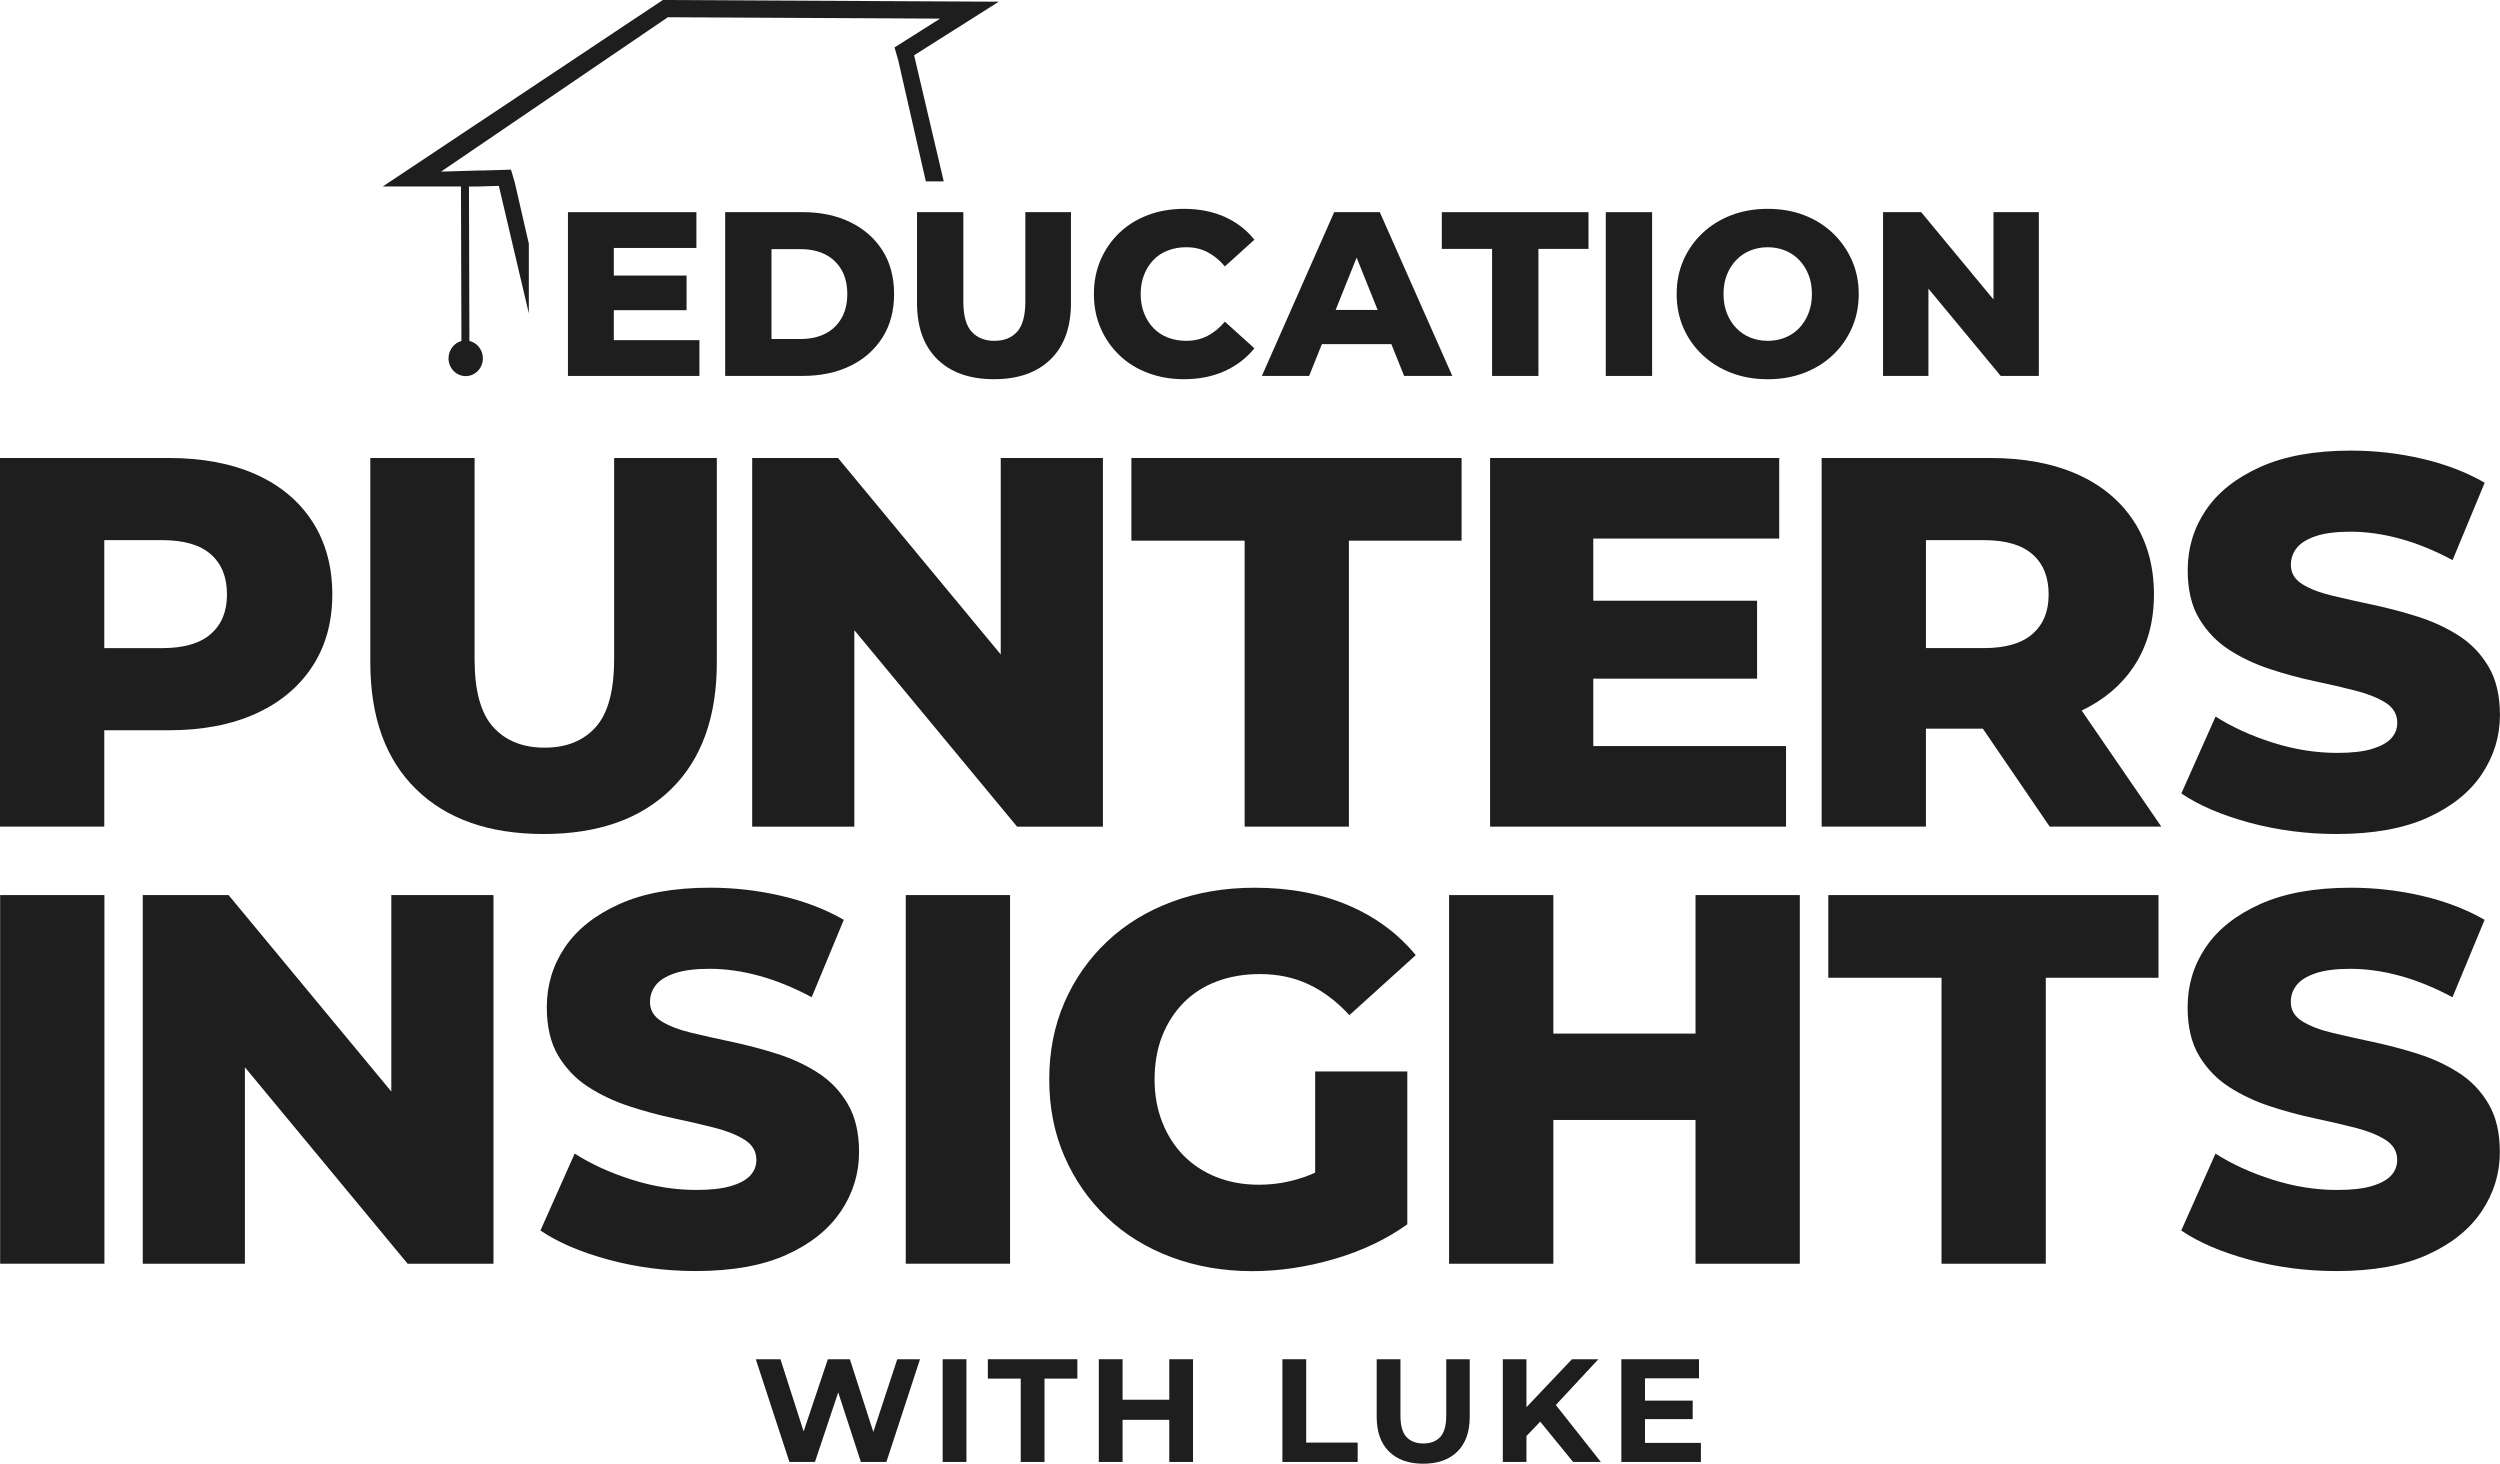
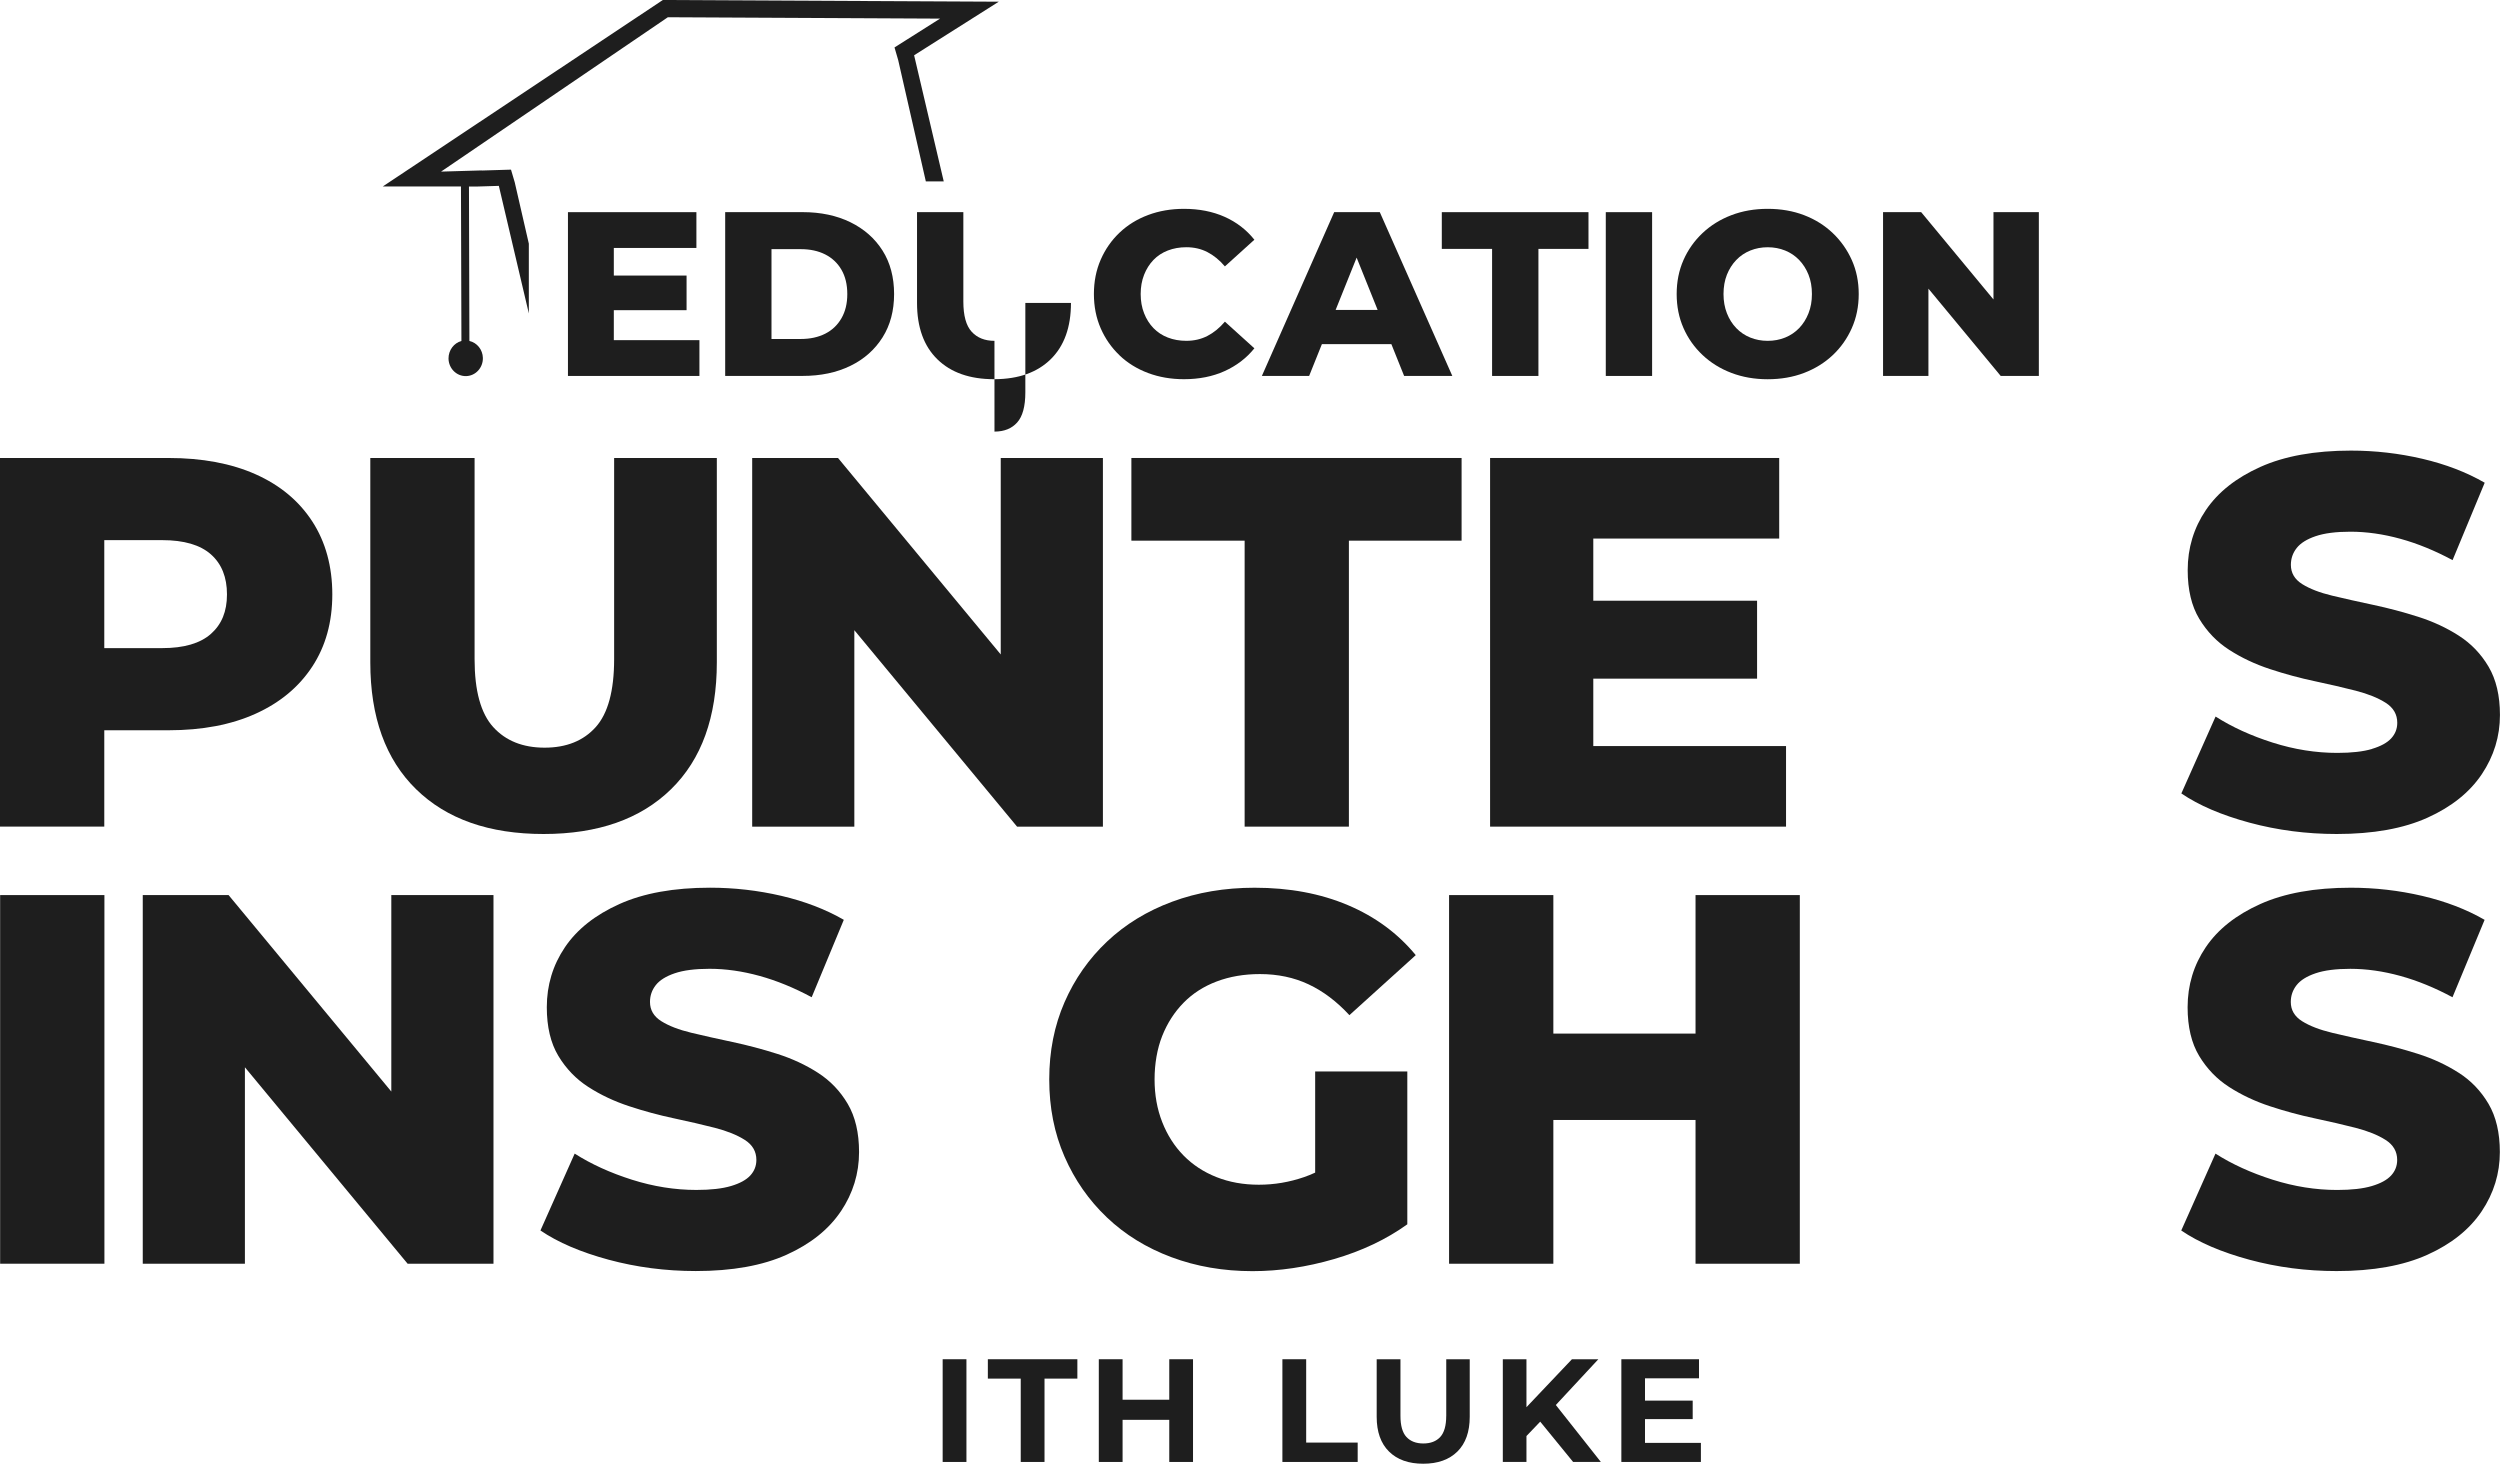
<svg xmlns="http://www.w3.org/2000/svg" id="a" data-name="Layer 1" viewBox="0 0 1090.32 638.37">
  <defs>
    <style>
      .b {
        fill: #1e1e1e;
        stroke-width: 0px;
      }
    </style>
  </defs>
  <path class="b" d="M45.48,318.49h28.02c14.7,0,27.37-2.41,38.01-7.23,10.64-4.82,18.87-11.67,24.69-20.56,5.82-8.88,8.73-19.37,8.73-31.47s-2.91-22.85-8.73-31.81c-5.82-8.96-14.05-15.81-24.69-20.56-10.64-4.74-23.31-7.12-38.01-7.12H0v160.77h45.48v-42.03ZM45.48,235.57h25.26c9.49,0,16.57,2.07,21.24,6.2,4.67,4.13,7.01,9.95,7.01,17.46s-2.34,13.09-7.01,17.23c-4.67,4.13-11.75,6.2-21.24,6.2h-25.26v-47.08Z" />
  <path class="b" d="M237.07,363.73c23.73,0,42.26-6.51,55.58-19.52,13.32-13.01,19.98-31.47,19.98-55.35v-89.11h-44.79v87.74c0,13.78-2.68,23.66-8.04,29.63-5.36,5.97-12.79,8.96-22.28,8.96s-16.96-2.99-22.39-8.96c-5.44-5.97-8.15-15.85-8.15-29.63v-87.74h-45.48v89.11c0,23.89,6.66,42.34,19.98,55.35,13.32,13.02,31.85,19.52,55.58,19.52Z" />
  <polygon class="b" points="481.01 360.52 481.01 199.74 436.45 199.74 436.45 285.42 365.48 199.74 328.05 199.74 328.05 360.52 372.6 360.52 372.6 274.84 443.57 360.52 481.01 360.52" />
  <polygon class="b" points="588.29 360.52 588.29 235.8 637.44 235.8 637.44 199.74 493.43 199.74 493.43 235.8 542.82 235.8 542.82 360.52 588.29 360.52" />
  <polygon class="b" points="775.96 234.88 775.96 199.74 649.87 199.74 649.87 360.52 778.94 360.52 778.94 325.38 694.88 325.38 694.88 295.98 766.31 295.98 766.31 261.99 694.88 261.99 694.88 234.88 775.96 234.88" />
-   <path class="b" d="M930.67,290.58c5.82-8.8,8.73-19.25,8.73-31.35s-2.91-22.85-8.73-31.81c-5.82-8.96-14.05-15.81-24.69-20.56-10.64-4.74-23.31-7.12-38.01-7.12h-73.5v160.77h45.48v-42.72h24.82l29.15,42.72h48.69l-34.74-50.63c9.72-4.62,17.33-11.04,22.8-19.31ZM886.46,276.45c-4.67,4.13-11.75,6.2-21.24,6.2h-25.26v-47.08h25.26c9.49,0,16.57,2.07,21.24,6.2,4.67,4.13,7.01,9.95,7.01,17.46s-2.34,13.09-7.01,17.23Z" />
  <path class="b" d="M1034.5,326.64c-3.83,1.15-8.88,1.72-15.16,1.72-9.34,0-18.72-1.49-28.14-4.48-9.42-2.99-17.72-6.78-24.92-11.37l-14.93,33.53c7.65,5.21,17.57,9.46,29.74,12.75,12.17,3.29,24.84,4.94,38.01,4.94,15.92,0,29.13-2.38,39.62-7.12,10.49-4.74,18.37-11.06,23.66-18.95,5.28-7.88,7.92-16.5,7.92-25.84,0-8.42-1.65-15.42-4.94-21.02-3.29-5.59-7.62-10.11-12.98-13.55-5.36-3.45-11.29-6.2-17.8-8.27-6.51-2.07-13.02-3.79-19.52-5.17-6.51-1.38-12.48-2.72-17.91-4.02-5.44-1.3-9.8-2.99-13.09-5.05-3.29-2.07-4.94-4.86-4.94-8.38,0-2.76.84-5.2,2.53-7.35,1.68-2.14,4.44-3.87,8.27-5.17,3.83-1.3,8.88-1.95,15.16-1.95,7.04,0,14.31,1.03,21.82,3.1,7.5,2.07,15.08,5.17,22.74,9.3l14.01-33.76c-7.96-4.59-17.04-8.07-27.22-10.45-10.19-2.37-20.56-3.56-31.12-3.56-15.77,0-28.94,2.38-39.5,7.12-10.57,4.75-18.49,11.02-23.77,18.83-5.28,7.81-7.92,16.54-7.92,26.18,0,8.58,1.68,15.66,5.05,21.24,3.37,5.59,7.73,10.11,13.09,13.55,5.36,3.45,11.29,6.24,17.8,8.38,6.51,2.15,13.01,3.9,19.52,5.28,6.51,1.38,12.44,2.76,17.8,4.13,5.36,1.38,9.72,3.14,13.09,5.28,3.37,2.15,5.05,5.05,5.05,8.73,0,2.61-.88,4.86-2.64,6.78-1.76,1.92-4.56,3.45-8.38,4.59Z" />
  <rect class="b" x=".06" y="390.37" width="45.48" height="160.77" />
  <polygon class="b" points="170.66 476.05 99.69 390.37 62.26 390.37 62.26 551.15 106.81 551.15 106.81 465.47 177.78 551.15 215.22 551.15 215.22 390.37 170.66 390.37 170.66 476.05" />
  <path class="b" d="M366.74,528.29c5.28-7.88,7.92-16.5,7.92-25.84,0-8.42-1.65-15.42-4.94-21.02-3.29-5.59-7.62-10.11-12.98-13.55-5.36-3.45-11.29-6.2-17.8-8.27-6.51-2.07-13.02-3.79-19.52-5.17-6.51-1.38-12.48-2.72-17.91-4.02-5.44-1.3-9.8-2.99-13.09-5.05-3.29-2.07-4.94-4.86-4.94-8.38,0-2.76.84-5.2,2.53-7.35,1.68-2.14,4.44-3.87,8.27-5.17,3.83-1.3,8.88-1.95,15.16-1.95,7.04,0,14.32,1.03,21.82,3.1,7.5,2.07,15.08,5.17,22.74,9.3l14.01-33.76c-7.96-4.59-17.04-8.07-27.22-10.45-10.19-2.37-20.56-3.56-31.12-3.56-15.77,0-28.94,2.38-39.5,7.12-10.57,4.75-18.49,11.02-23.77,18.83-5.28,7.81-7.92,16.54-7.92,26.18,0,8.58,1.68,15.66,5.05,21.25,3.37,5.59,7.73,10.11,13.09,13.55,5.36,3.45,11.29,6.24,17.8,8.38,6.51,2.15,13.01,3.9,19.52,5.28,6.51,1.38,12.44,2.76,17.8,4.13,5.36,1.38,9.72,3.14,13.09,5.28,3.37,2.15,5.05,5.05,5.05,8.73,0,2.61-.88,4.86-2.64,6.78-1.76,1.92-4.56,3.45-8.38,4.59-3.83,1.15-8.88,1.72-15.16,1.72-9.34,0-18.72-1.49-28.14-4.48-9.42-2.99-17.72-6.77-24.92-11.37l-14.93,33.53c7.65,5.21,17.57,9.46,29.74,12.75,12.17,3.29,24.84,4.94,38.01,4.94,15.92,0,29.13-2.38,39.62-7.12,10.49-4.74,18.37-11.06,23.66-18.95Z" />
-   <rect class="b" x="395.03" y="390.37" width="45.48" height="160.77" />
  <path class="b" d="M613.77,533.92v-66.61h-40.19v44.1c-1.61.75-3.22,1.4-4.82,1.95-6.43,2.22-13.02,3.33-19.75,3.33s-12.9-1.11-18.49-3.33c-5.59-2.22-10.37-5.36-14.35-9.42-3.98-4.06-7.08-8.92-9.3-14.58-2.22-5.66-3.33-11.86-3.33-18.6s1.11-13.36,3.33-18.95c2.22-5.59,5.32-10.41,9.3-14.47,3.98-4.06,8.8-7.16,14.47-9.3,5.66-2.14,11.94-3.22,18.83-3.22,7.81,0,14.89,1.49,21.24,4.48,6.35,2.99,12.29,7.46,17.8,13.44l28.94-26.18c-7.81-9.49-17.69-16.77-29.63-21.82-11.94-5.05-25.49-7.58-40.65-7.58-13.02,0-25,2.03-35.94,6.09-10.95,4.06-20.41,9.84-28.37,17.34-7.96,7.5-14.16,16.35-18.6,26.53-4.44,10.18-6.66,21.4-6.66,33.65s2.22,23.47,6.66,33.65c4.44,10.19,10.6,19.03,18.49,26.53,7.88,7.5,17.26,13.28,28.14,17.34,10.87,4.06,22.66,6.09,35.37,6.09,11.63,0,23.5-1.76,35.6-5.28,12.09-3.52,22.74-8.57,31.92-15.16Z" />
  <polygon class="b" points="739.47 450.78 677.46 450.78 677.46 390.37 631.98 390.37 631.98 551.15 677.46 551.15 677.46 488.45 739.47 488.45 739.47 551.15 784.95 551.15 784.95 390.37 739.47 390.37 739.47 450.78" />
-   <polygon class="b" points="797.37 426.43 846.75 426.43 846.75 551.15 892.23 551.15 892.23 426.43 941.38 426.43 941.38 390.37 797.37 390.37 797.37 426.43" />
  <path class="b" d="M1072.34,467.89c-5.36-3.45-11.29-6.2-17.8-8.27-6.51-2.07-13.02-3.79-19.52-5.17-6.51-1.38-12.48-2.72-17.91-4.02-5.44-1.3-9.8-2.99-13.09-5.05-3.29-2.07-4.94-4.86-4.94-8.38,0-2.76.84-5.2,2.53-7.35,1.68-2.14,4.44-3.87,8.27-5.17,3.83-1.3,8.88-1.95,15.16-1.95,7.04,0,14.31,1.03,21.82,3.1,7.5,2.07,15.08,5.17,22.74,9.3l14.01-33.76c-7.96-4.59-17.04-8.07-27.22-10.45-10.19-2.37-20.56-3.56-31.12-3.56-15.77,0-28.94,2.38-39.5,7.12-10.57,4.75-18.49,11.02-23.77,18.83-5.28,7.81-7.92,16.54-7.92,26.18,0,8.58,1.68,15.66,5.05,21.25,3.37,5.59,7.73,10.11,13.09,13.55,5.36,3.45,11.29,6.24,17.8,8.38,6.51,2.15,13.01,3.9,19.52,5.28,6.51,1.38,12.44,2.76,17.8,4.13,5.36,1.38,9.72,3.14,13.09,5.28,3.37,2.15,5.05,5.05,5.05,8.73,0,2.61-.88,4.86-2.64,6.78-1.76,1.92-4.56,3.45-8.38,4.59-3.83,1.15-8.88,1.72-15.16,1.72-9.34,0-18.72-1.49-28.14-4.48-9.42-2.99-17.72-6.77-24.92-11.37l-14.93,33.53c7.65,5.21,17.57,9.46,29.74,12.75,12.17,3.29,24.84,4.94,38.01,4.94,15.92,0,29.13-2.38,39.62-7.12,10.49-4.74,18.37-11.06,23.66-18.95,5.28-7.88,7.92-16.5,7.92-25.84,0-8.42-1.65-15.42-4.94-21.02-3.29-5.59-7.62-10.11-12.98-13.55Z" />
  <path class="b" d="M201.04,81.34l.2,67.38c-3.26.87-5.66,3.99-5.63,7.68.08,4.29,3.5,7.71,7.64,7.63,4.14-.08,7.43-3.62,7.35-7.91-.07-3.64-2.58-6.68-5.88-7.42l-.19-67.36h3.89l9.14-.28,13.08,55.64v-30.42l-6.15-26.78-1.63-5.52-5.55.17-7.25.22v-.05s-6.88.2-6.88.2l-10.82.32L291.27,7.52l118.71.6-15.12,9.57-4.74,3,1.61,5.54,12.05,52.88h7.81l-12.92-55L435.59.74l-146.51-.74-122.12,81.31,7.11.02h26.97Z" />
  <polygon class="b" points="303.72 108.14 303.72 92.53 247.7 92.53 247.7 163.96 305.04 163.96 305.04 148.35 267.7 148.35 267.7 135.28 299.43 135.28 299.43 120.18 267.7 120.18 267.7 108.14 303.72 108.14" />
  <path class="b" d="M370.86,159.57c5.98-2.92,10.66-7.06,14.03-12.4,3.37-5.34,5.05-11.65,5.05-18.93s-1.68-13.67-5.05-18.98c-3.37-5.31-8.05-9.42-14.03-12.35-5.99-2.92-12.93-4.39-20.82-4.39h-33.77v71.43h33.77c7.89,0,14.83-1.46,20.82-4.39ZM336.47,147.84v-39.18h12.76c4.08,0,7.63.77,10.66,2.3,3.03,1.53,5.39,3.76,7.09,6.68,1.7,2.93,2.55,6.46,2.55,10.61s-.85,7.6-2.55,10.56c-1.7,2.96-4.07,5.2-7.09,6.73-3.03,1.53-6.58,2.3-10.66,2.3h-12.76Z" />
-   <path class="b" d="M433.71,148.65c-4.22,0-7.53-1.33-9.95-3.98-2.42-2.65-3.62-7.04-3.62-13.16v-38.98h-20.2v39.59c0,10.61,2.96,18.81,8.88,24.59,5.92,5.78,14.15,8.67,24.69,8.67.12,0,.24,0,.36,0,10.37-.07,18.48-2.95,24.33-8.67,5.92-5.78,8.88-13.98,8.88-24.59v-39.59h-19.9v38.98c0,6.12-1.19,10.51-3.57,13.16-2.35,2.62-5.6,3.94-9.74,3.97-.05,0-.1,0-.15,0Z" />
+   <path class="b" d="M433.71,148.65c-4.22,0-7.53-1.33-9.95-3.98-2.42-2.65-3.62-7.04-3.62-13.16v-38.98h-20.2v39.59c0,10.61,2.96,18.81,8.88,24.59,5.92,5.78,14.15,8.67,24.69,8.67.12,0,.24,0,.36,0,10.37-.07,18.48-2.95,24.33-8.67,5.92-5.78,8.88-13.98,8.88-24.59h-19.9v38.98c0,6.12-1.19,10.51-3.57,13.16-2.35,2.62-5.6,3.94-9.74,3.97-.05,0-.1,0-.15,0Z" />
  <path class="b" d="M488.25,154.98c3.5,3.33,7.65,5.9,12.45,7.7,4.8,1.8,10.02,2.7,15.66,2.7,6.6,0,12.5-1.17,17.7-3.52,5.2-2.35,9.54-5.66,13.01-9.95l-12.86-11.63c-2.31,2.72-4.85,4.8-7.6,6.22-2.76,1.43-5.83,2.14-9.23,2.14-2.93,0-5.61-.48-8.06-1.43-2.45-.95-4.54-2.33-6.28-4.13-1.73-1.8-3.1-3.96-4.08-6.48-.99-2.52-1.48-5.31-1.48-8.37s.49-5.85,1.48-8.37c.99-2.52,2.35-4.68,4.08-6.48,1.73-1.8,3.83-3.18,6.28-4.13,2.45-.95,5.14-1.43,8.06-1.43,3.4,0,6.48.71,9.23,2.14,2.76,1.43,5.29,3.5,7.6,6.22l12.86-11.63c-3.47-4.35-7.81-7.69-13.01-10-5.2-2.31-11.11-3.47-17.7-3.47-5.65,0-10.87.9-15.66,2.7-4.8,1.8-8.95,4.37-12.45,7.7-3.5,3.33-6.24,7.26-8.21,11.79-1.97,4.53-2.96,9.51-2.96,14.95s.99,10.43,2.96,14.95c1.97,4.52,4.71,8.45,8.21,11.78Z" />
  <path class="b" d="M576.52,150.08h30.29l5.57,13.88h21.02l-31.63-71.43h-19.9l-31.53,71.43h20.61l5.57-13.88ZM591.66,112.34l9.17,22.84h-18.33l9.17-22.84Z" />
  <polygon class="b" points="650.74 163.96 670.95 163.96 670.95 108.55 692.78 108.55 692.78 92.53 628.81 92.53 628.81 108.55 650.74 108.55 650.74 163.96" />
  <rect class="b" x="700.33" y="92.53" width="20.2" height="71.43" />
  <path class="b" d="M807.63,143.09c2.01-4.52,3.01-9.47,3.01-14.85s-1-10.31-3.01-14.8c-2.01-4.49-4.78-8.42-8.32-11.79-3.54-3.37-7.7-5.97-12.5-7.81s-10.09-2.76-15.87-2.76-10.99.92-15.82,2.76c-4.83,1.84-9.03,4.44-12.6,7.81-3.57,3.37-6.34,7.3-8.32,11.79-1.97,4.49-2.96,9.42-2.96,14.8s.99,10.31,2.96,14.8c1.97,4.49,4.74,8.42,8.32,11.79,3.57,3.37,7.77,5.97,12.6,7.81,4.83,1.84,10.1,2.76,15.82,2.76s11.07-.92,15.87-2.76,8.96-4.42,12.5-7.75c3.54-3.33,6.31-7.26,8.32-11.79ZM788.75,136.61c-.99,2.52-2.35,4.68-4.08,6.48-1.73,1.8-3.78,3.18-6.12,4.13-2.35.95-4.88,1.43-7.6,1.43s-5.26-.48-7.6-1.43c-2.35-.95-4.39-2.33-6.12-4.13-1.73-1.8-3.1-3.96-4.08-6.48-.99-2.52-1.48-5.31-1.48-8.37s.49-5.93,1.48-8.42c.99-2.48,2.35-4.63,4.08-6.43,1.73-1.8,3.78-3.18,6.12-4.13,2.35-.95,4.88-1.43,7.6-1.43s5.25.48,7.6,1.43c2.35.95,4.39,2.33,6.12,4.13,1.73,1.8,3.09,3.95,4.08,6.43.99,2.48,1.48,5.29,1.48,8.42s-.49,5.85-1.48,8.37Z" />
  <polygon class="b" points="841.04 125.89 872.57 163.96 889.2 163.96 889.2 92.53 869.41 92.53 869.41 130.6 837.88 92.53 821.25 92.53 821.25 163.96 841.04 163.96 841.04 125.89" />
-   <polygon class="b" points="380.88 624.52 370.65 592.8 361.05 592.8 350.48 624.29 340.38 592.8 329.62 592.8 344.28 637.6 355.42 637.6 365.57 607.25 375.45 637.6 386.58 637.6 401.24 592.8 391.32 592.8 380.88 624.52" />
  <rect class="b" x="411.12" y="592.8" width="10.37" height="44.8" />
  <polygon class="b" points="430.83 601.25 445.17 601.25 445.17 637.6 455.54 637.6 455.54 601.25 469.87 601.25 469.87 592.8 430.83 592.8 430.83 601.25" />
  <polygon class="b" points="509.95 610.46 489.59 610.46 489.59 592.8 479.22 592.8 479.22 637.6 489.59 637.6 489.59 619.23 509.95 619.23 509.95 637.6 520.31 637.6 520.31 592.8 509.95 592.8 509.95 610.46" />
  <polygon class="b" points="569.66 592.8 559.29 592.8 559.29 637.6 592.12 637.6 592.12 629.15 569.66 629.15 569.66 592.8" />
  <path class="b" d="M630.74,617.5c0,4.27-.88,7.34-2.62,9.22-1.75,1.88-4.2,2.82-7.36,2.82s-5.61-.94-7.36-2.82c-1.75-1.88-2.62-4.95-2.62-9.22v-24.7h-10.37v25.09c0,6.57,1.79,11.63,5.38,15.17,3.58,3.54,8.55,5.31,14.91,5.31s11.33-1.77,14.91-5.31c3.58-3.54,5.38-8.6,5.38-15.17v-25.09h-10.24v24.7Z" />
  <polygon class="b" points="697.09 592.8 685.57 592.8 665.73 613.71 665.73 592.8 655.42 592.8 655.42 637.6 665.73 637.6 665.73 626.29 671.73 620.02 686.08 637.6 698.18 637.6 678.54 612.76 697.09 592.8" />
  <polygon class="b" points="717.43 618.91 738.23 618.91 738.23 610.85 717.43 610.85 717.43 601.12 740.98 601.12 740.98 592.8 707.12 592.8 707.12 637.6 741.81 637.6 741.81 629.28 717.43 629.28 717.43 618.91" />
</svg>